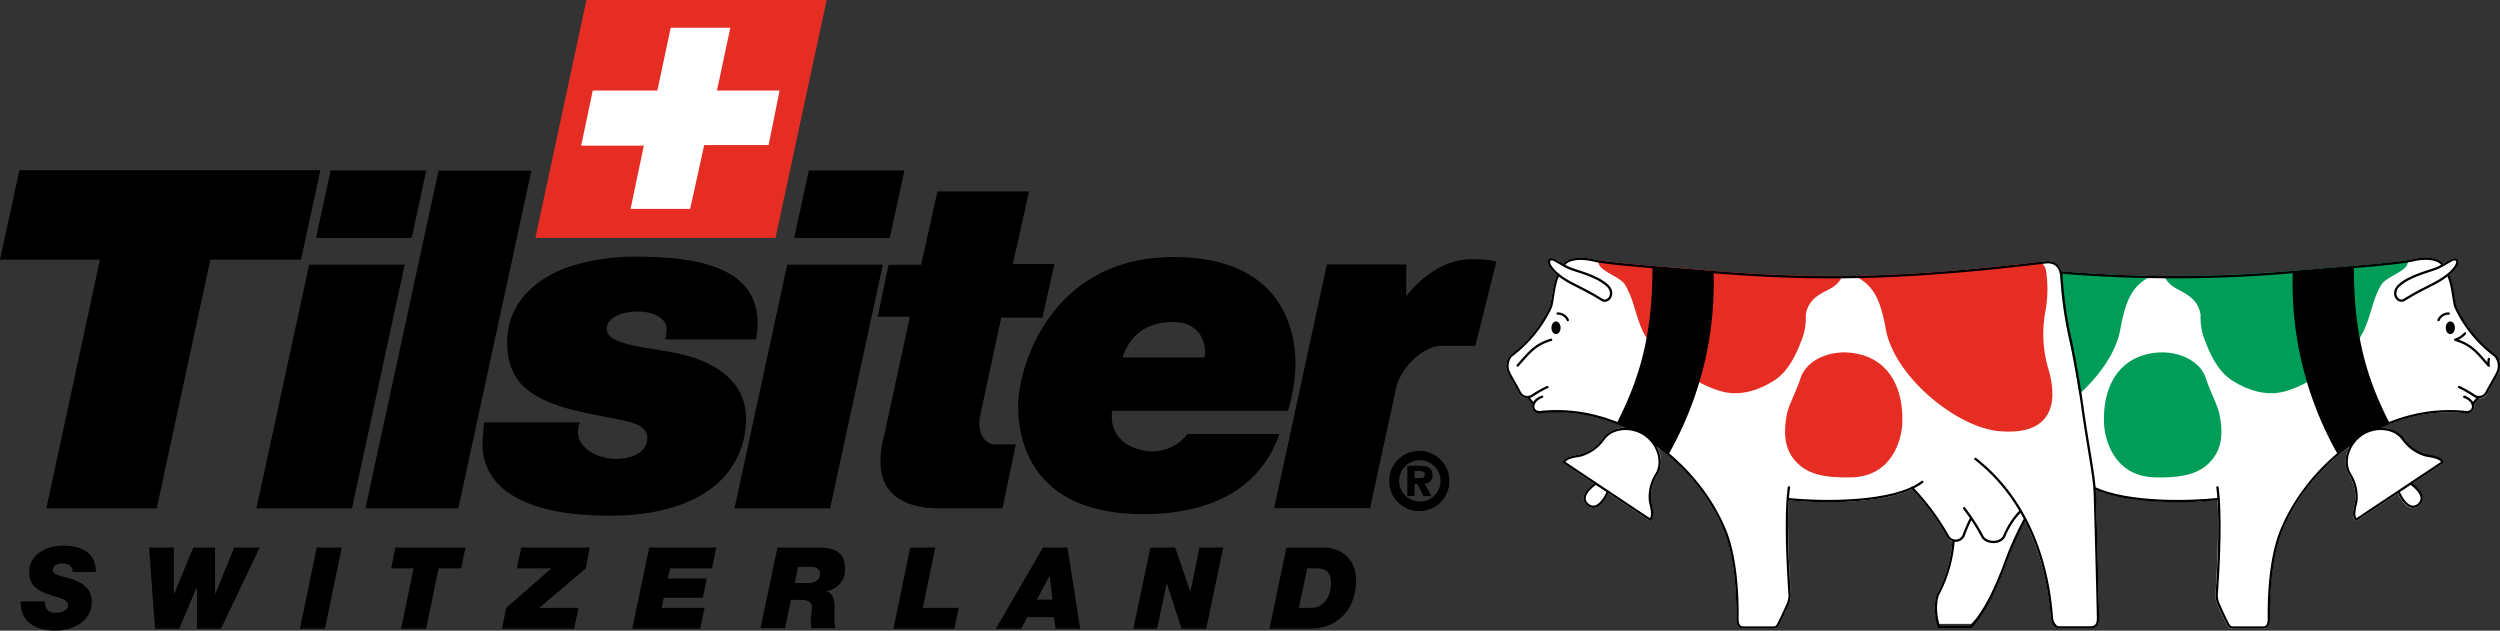
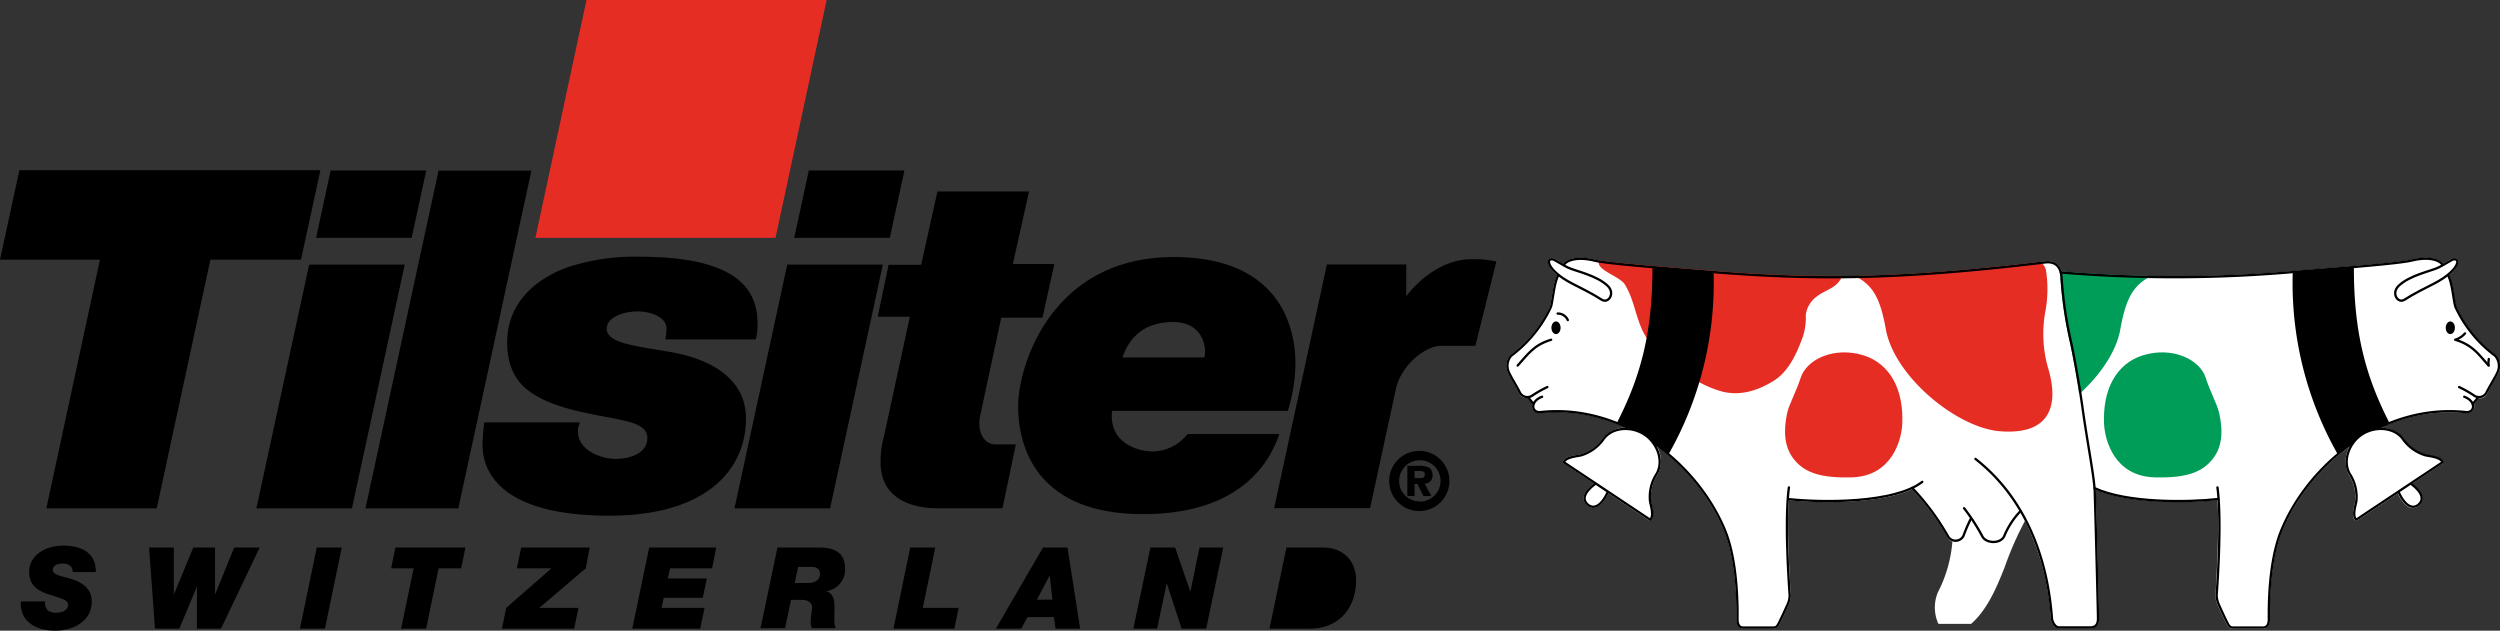
<svg xmlns="http://www.w3.org/2000/svg" viewBox="0 0 460.21 116.09">
  <rect x="0" y="0" width="460.21" height="116.09" fill="#333333" stroke="none" />
  <defs>
    <style>.cls-1,.cls-5{fill:#e62d24;}.cls-2,.cls-3,.cls-7{fill:#fff;}.cls-3{stroke:#fff;stroke-width:0.37px;}.cls-3,.cls-4,.cls-5,.cls-6,.cls-7,.cls-8{stroke-linecap:round;stroke-linejoin:round;}.cls-4{fill:#009d58;stroke:#009d58;}.cls-4,.cls-5{stroke-width:0.43px;}.cls-5{stroke:#e62d24;}.cls-6,.cls-8{fill:none;}.cls-6,.cls-7,.cls-8{stroke:#000;}.cls-6,.cls-7{stroke-width:0.43px;}.cls-8{stroke-width:0.43px;}</style>
  </defs>
  <title>Element 5</title>
  <g id="Ebene_2" data-name="Ebene 2">
    <g id="Ebene_1-2" data-name="Ebene 1">
      <polygon points="18.4 47.8 8.53 93.57 28.85 93.57 38.73 47.8 55.41 47.8 58.98 31.33 3.57 31.33 0 47.8 18.4 47.8" />
      <polygon points="74.5 48.71 64.79 93.57 47.2 93.57 56.91 48.71 74.5 48.71" />
      <polygon points="75.78 43.79 78.47 31.38 60.87 31.38 58.18 43.79 75.78 43.79" />
      <polygon points="97.82 31.41 84.37 93.57 67.28 93.57 80.73 31.41 97.82 31.41" />
      <path d="M271.59,63.66h-6.31c-3,0-7.45,3.71-8.33,8l-4.74,21.88H234.55l9.71-44.86h14.61v5.87c1.07-1.49,5.67-6.83,12-6.83a18.72,18.72,0,0,1,4.59.42Z" />
      <polygon points="162.52 48.71 152.81 93.57 135.21 93.57 144.92 48.71 162.52 48.71" />
      <polygon points="163.8 43.79 166.49 31.38 148.89 31.38 146.2 43.79 163.8 43.79" />
      <path d="M162.77,80.11l4.72-21.8h-5.92l2-9.56h6l3-13.51h16.86L186.45,48.6h7.64l-2.19,9.88h-7.59l-3.84,17.88c-.67,2.82.49,5.45,2.78,5.45H187l-2.46,11.75H172.35c-2.35,0-10.25-.57-10.25-8.44A17.49,17.49,0,0,1,162.77,80.11Z" />
      <path d="M212.62,75.63h24.46a31,31,0,0,0,1.39-8.44c0-2.67.11-19.87-22.43-19.87S187.42,67.4,187.42,74.77s3.31,19.87,23,19.87,23.93-11.54,25.1-14.74H218.61a8.29,8.29,0,0,1-6.31,3.2c-3.52,0-8.22-2-7.58-7.47Zm3.31-16.35c5.88,0,6.2,5.24,5.77,6.52H206.64C207.79,62.34,210.44,59.28,215.93,59.28Z" />
      <path d="M106.77,77.76H89.15a32.65,32.65,0,0,0-.32,4.17c0,3.27,1.42,13,23.39,13,17.41,0,25.1-8.17,25.1-17.89,0-7.62-7-10.95-13.3-12.13-6.14-1.14-12.34-1.55-12.34-4.38,0-2,2.75-3.2,5.77-3.2,2.08,0,5.24.91,5.24,3.15a8.35,8.35,0,0,1-.22,2h16.66a10.74,10.74,0,0,0,.33-2.78c0-5.73-2.83-12.44-21.69-12.44a39.66,39.66,0,0,0-13.24,1.92C97.66,51.68,93.36,56.51,93.36,63c0,4.25,1.49,7.32,4.44,9.29,4.22,2.83,9.83,3.69,15,4.7,3.53.69,6.36,1.29,6.36,3.64,0,2.81-3.17,3.84-5.77,3.84-3.17,0-7-1.82-7-5A3.88,3.88,0,0,1,106.77,77.76Z" />
      <polygon class="cls-1" points="142.76 43.79 152.17 0 107.96 0 98.56 43.79 142.76 43.79" />
-       <polygon class="cls-2" points="116.08 38.45 118.52 26.81 106.98 26.81 109.12 16.66 121.01 16.66 123.47 5.11 134.44 5.11 131.98 16.66 143.51 16.66 141.49 26.7 129.63 26.7 127.05 38.45 116.08 38.45" />
      <path class="cls-3" d="M286.85,50.66c-.82,1.53-1,4.92-1.38,5.9a23.65,23.65,0,0,1-7.29,8.93,2.84,2.84,0,0,0-.39,3.12c.46,1,1.59,2.78,2,3.67a1.36,1.36,0,0,0,1.53.79l0,0a9,9,0,0,0,1,1.21l0,0c-.33.82.2,1.63,1.28,1.51A29.67,29.67,0,0,1,300.1,79h0a5.15,5.15,0,0,0-4.87,1.74A7.81,7.81,0,0,1,291,83.83c-1,.2-2.82.37-3.12,1.27L293.72,89l-.05.06c-2.24,1.69-2.38,3-1.37,3.85s2.38.43,3.67-2.31l0-.08,7.77,5.17h0c.72-.63.18-2.36,0-3.37A7.78,7.78,0,0,1,305,87.23a5.34,5.34,0,0,0-.67-5.75h0a37.48,37.48,0,0,1,13.17,16c2.59,6.2,2.35,15.48,2.35,16.52s.45,1.52,1,1.52h5.61c.5,0,.59-.17.82-.47s1.62-3.36,1.81-3.81a3.87,3.87,0,0,0,.37-1.7c-.11-2.11-.78-12.73-.33-17.59v-.09c5.51.62,16.9.8,22.89-2h0a45.15,45.15,0,0,1,6.65,9,1.37,1.37,0,0,0,.93.7v0a24.8,24.8,0,0,1-2.72,9.6,7.11,7.11,0,0,0,.07,5.5h5.83c3.07-2.7,4.82-7.18,6.06-10.28a61.19,61.19,0,0,1,3.88-8.81l.06-.08a47.48,47.48,0,0,1,4.95,18.38c.06.64.62,1.61,1.27,1.61h5.74c.86,0,1.46-.36,1.46-1.63,0-1.05-.43-17.91-.6-23.3,0-.22,0-.47-.05-.73l0,0c6,2.8,17.32,2.62,22.81,2V92c.44,4.86-.23,15.48-.34,17.59a4.18,4.18,0,0,0,.37,1.7c.19.45,1.59,3.51,1.82,3.81s.31.47.82.47h5.6c.58,0,1-.47,1-1.52s-.24-10.32,2.36-16.52a37.29,37.29,0,0,1,13.19-16h0a5.34,5.34,0,0,0-.66,5.75,7.83,7.83,0,0,1,1.2,5.08c-.21,1-.74,2.74,0,3.37h0l7.78-5.18,0,.09c1.29,2.74,2.61,3.18,3.66,2.31s.87-2.16-1.36-3.85l-.06-.06,5.83-3.89c-.3-.9-2.1-1.07-3.11-1.27a7.78,7.78,0,0,1-4.22-3.07A5.18,5.18,0,0,0,437.39,79h0a29.7,29.7,0,0,1,16.52-3.15c1.09.12,1.62-.69,1.28-1.52l0,0a7.68,7.68,0,0,0,1-1.21l0,0a1.36,1.36,0,0,0,1.53-.79c.38-.89,1.5-2.72,2-3.67a2.84,2.84,0,0,0-.4-3.12A23.51,23.51,0,0,1,452,56.56c-.43-1-.56-4.37-1.39-5.9l0-.09a4.67,4.67,0,0,0,1.73-2.23c.11-.53-.38-.78-1-.49-.44.22-1,.59-1.65.95l-.1-.12c-.49-.68-2.32-1.5-5.57-.71-2.44.58-11.89,1.3-21,2.05a252.51,252.51,0,0,1-43.65.14h0a2.38,2.38,0,0,0-2.89-1.85c-27.92,3.37-43.68,3.22-62,1.72-9.12-.75-18.57-1.47-21-2.05-3.26-.79-5.09,0-5.57.71l-.1.12c-.63-.36-1.22-.73-1.66-.95-.6-.29-1.08,0-1,.49a4.54,4.54,0,0,0,1.73,2.23Z" />
      <path class="cls-4" d="M408.32,76.14c-.32-1.53-1.73-4.12-2.49-6.53-1.05-3.29-6-5.62-11.29-4-4.78,1.5-7.3,6.14-7,12.49.15,2.76,1.79,9.37,9.12,9.56,5.6.15,8.31-.88,10.09-2.84C409,82.46,409,79.25,408.32,76.14Z" />
      <path class="cls-4" d="M382.9,72.13c3.64-3.38,6.5-7.55,7.21-11.57,1-5.59,2.32-7.88,5.12-9.57h0c-4.9-.11-10.11-.37-15.86-.82l0,0a5.42,5.42,0,0,1,.13.89,73.34,73.34,0,0,0,1.79,12.11c.19.85.93,4.51,1.63,8.93Z" />
-       <path class="cls-4" d="M398.71,51c8.46.06,16.13-.34,24.31-1s16.5-1.31,20-1.85v.06c.12,1.49-3.87,2.51-4.82,4.07-2.39,3.93-1.94,8.49-5.79,11.92-2.91,2.6-6.47,6-11.55,7.55-3.79,1.17-7.33-.32-9.79-1.86-2.62-1.65-4.12-4.86-5.27-8.08a11.47,11.47,0,0,1-.49-3.81,5.16,5.16,0,0,0-2-3.51c-1.74-1.43-3.52-1.54-4.56-3.48Z" />
      <path class="cls-5" d="M329.18,76.14c.32-1.53,1.73-4.12,2.5-6.53,1.05-3.29,6-5.62,11.28-4,4.79,1.5,7.3,6.14,7,12.49-.15,2.76-1.8,9.37-9.12,9.56-5.61.15-8.32-.88-10.09-2.84C328.54,82.46,328.54,79.25,329.18,76.14Z" />
      <path class="cls-5" d="M375.24,48.45c-13.19,1.56-23.65,2.33-33,2.53h0c2.81,1.69,4.12,4,5.12,9.57,1.53,8.6,12.91,17.92,20.69,18.61,11.73,1,9.79-8,8.74-11.43a23,23,0,0,1-.52-10.22,22.5,22.5,0,0,0,.15-7.74c-.25-.87-.58-1.18-1.23-1.33Z" />
      <path class="cls-5" d="M338.8,51c-8.47.06-16.14-.34-24.31-1s-16.5-1.31-20-1.85v.06c-.11,1.49,3.87,2.51,4.82,4.07,2.39,3.93,1.94,8.49,5.79,11.92,2.91,2.6,6.47,6,11.55,7.55,3.79,1.17,7.33-.32,9.79-1.86,2.62-1.65,4.12-4.86,5.27-8.08a11.21,11.21,0,0,0,.49-3.81,5.13,5.13,0,0,1,2-3.51C336,53.08,337.77,53,338.82,51Z" />
      <path class="cls-6" d="M379.39,50.16A252.51,252.51,0,0,0,423,50c9.11-.75,18.56-1.47,21-2.05,3.25-.79,5.08,0,5.57.71" />
      <path class="cls-6" d="M443.84,89.05c2.23,1.69,2.37,3,1.36,3.85s-2.37.43-3.66-2.31" />
      <path class="cls-7" d="M450.65,50.66c.83,1.53,1,4.92,1.39,5.9a23.51,23.51,0,0,0,7.28,8.93,2.84,2.84,0,0,1,.4,3.12c-.47,1-1.59,2.78-2,3.67a1.57,1.57,0,0,1-2.33.5,21,21,0,0,0-2.71-1.53" />
      <path class="cls-7" d="M458.13,67.29c-1.91-2.1-2.95-3.78-6.17-4.75a3.83,3.83,0,0,0,1.8-1.16" />
-       <path class="cls-7" d="M450.77,57.72a2,2,0,0,0-1.87,1.2" />
      <path d="M451.06,59.17c.47,0,.85.52.85,1.17s-.38,1.16-.85,1.16-.84-.52-.84-1.16S450.6,59.17,451.06,59.17Z" />
      <path class="cls-6" d="M456.2,73.1a7.68,7.68,0,0,1-1,1.21" />
      <path class="cls-6" d="M441.5,52.67c2-2,6.11-2.79,7.4-3.43.89-.45,1.84-1.07,2.46-1.39s1.09,0,1,.49c-.23,1.08-1.8,2.58-4.26,3.85-1.17.6-3.7,1.83-5.5,3C441.44,55.91,440.15,54.05,441.5,52.67Z" />
      <path class="cls-6" d="M458.09,67.23a6.25,6.25,0,0,1,.06-1.14" />
      <path d="M433.31,49.24c0,11.92,2.13,20,6.54,28.59-4,1.49-7.26,4.19-9.49,5.83a63.74,63.74,0,0,1-8.3-33.6Z" />
      <path d="M304.19,49.24c0,11.92-2.13,20-6.54,28.59,4,1.49,7.26,4.19,9.49,5.83a63.74,63.74,0,0,0,8.3-33.6Z" />
      <path class="cls-6" d="M329.16,91.87c6.16.68,19.58.82,24.7-3.17" />
      <path class="cls-6" d="M352,89.82a45.15,45.15,0,0,1,6.65,9,1.62,1.62,0,0,0,2.8-.19,29.4,29.4,0,0,1,1.31-3.06" />
      <path class="cls-6" d="M361.56,93.56a35.46,35.46,0,0,1,3.36,5.19c.68,1.29,3.27,1.42,4,0a14.8,14.8,0,0,1,3-4.64" />
-       <path class="cls-6" d="M359.61,99.58a24.8,24.8,0,0,1-2.72,9.6c-.83,1.5-.56,4.6.07,6.24h5.83c3.07-3.44,4.82-7.92,6.06-11a61.19,61.19,0,0,1,3.88-8.81" />
      <path class="cls-6" d="M363.65,84.48c12.63,9.86,13.75,25.51,14.09,29.41.06.64.62,1.61,1.27,1.61h5.74c.86,0,1.46-.36,1.46-1.63,0-1.05-.43-17.91-.6-23.3-.1-2.88-1.31-8.75-2.26-15.55-.79-5.64-1.84-10.82-2.06-11.84a73.34,73.34,0,0,1-1.79-12.11c-.15-2.39-1.57-2.94-3-2.77-27.92,3.37-43.68,3.22-62,1.72-9.12-.75-18.57-1.47-21-2.05-3.26-.79-5.09,0-5.57.71" />
      <path class="cls-7" d="M286.85,50.66c-.82,1.53-1,4.92-1.38,5.9a23.65,23.65,0,0,1-7.29,8.93,2.84,2.84,0,0,0-.39,3.12c.46,1,1.59,2.78,2,3.67a1.58,1.58,0,0,0,2.34.5,21,21,0,0,1,2.71-1.53" />
      <path class="cls-7" d="M279.38,67.29c1.9-2.1,2.95-3.78,6.16-4.75" />
      <path class="cls-7" d="M286.74,57.72a2,2,0,0,1,1.87,1.2" />
      <path d="M286.44,59.17c-.47,0-.85.52-.85,1.17s.38,1.16.85,1.16.84-.52.84-1.16S286.91,59.17,286.44,59.17Z" />
      <path class="cls-6" d="M281.3,73.1a9,9,0,0,0,1,1.21" />
      <path class="cls-8" d="M296,52.67c-2-2-6.11-2.79-7.4-3.43-.9-.45-1.84-1.07-2.47-1.39s-1.08,0-1,.49c.22,1.08,1.79,2.58,4.26,3.85,1.16.6,3.7,1.83,5.49,3C296.06,55.91,297.36,54.05,296,52.67Z" />
      <path class="cls-6" d="M408.37,91.86c-5.49.62-16.78.8-22.79-2" />
      <path class="cls-6" d="M329.31,89.73c-.83,6.22,0,17.7.14,19.81a3.87,3.87,0,0,1-.37,1.7c-.19.45-1.59,3.51-1.81,3.81s-.32.47-.82.47h-5.61c-.58,0-1-.47-1-1.52s.24-10.32-2.35-16.52c-5.16-12.33-18.84-23.24-33.88-21.62-1.73.19-2-2,.26-2.82" />
      <path class="cls-6" d="M408.2,89.73c.82,6.22,0,17.7-.15,19.81a4.18,4.18,0,0,0,.37,1.7c.19.45,1.59,3.51,1.82,3.81s.31.47.82.47h5.6c.58,0,1-.47,1-1.52s-.24-10.32,2.36-16.52c5.15-12.33,18.83-23.24,33.87-21.62,1.73.19,2-2-.26-2.82" />
      <path class="cls-7" d="M433.73,95.68,449.62,85.1c-.3-.91-2.1-1.08-3.11-1.28a7.83,7.83,0,0,1-4.23-3.07c-1.63-2.14-5.12-2.34-7.51-.75s-3.56,4.89-2.22,7.23a7.76,7.76,0,0,1,1.21,5.08c-.21,1-.75,2.73,0,3.36Z" />
      <path class="cls-6" d="M293.67,89.05c-2.24,1.69-2.38,3-1.37,3.85s2.38.43,3.67-2.31" />
      <path class="cls-7" d="M303.78,95.68,287.89,85.1c.3-.9,2.1-1.07,3.12-1.27a7.81,7.81,0,0,0,4.22-3.07c1.63-2.15,5.12-2.35,7.51-.75s3.56,4.89,2.22,7.22a7.78,7.78,0,0,0-1.21,5.08c.21,1,.75,2.74,0,3.37Z" />
      <path d="M13.36,105.31a1.36,1.36,0,0,0-.52-1.23,2.27,2.27,0,0,0-1.34-.34c-.78,0-1.78.23-1.78,1.22s2.24,1.19,3.7,1.71c2.6.92,3.47,2.34,3.47,4.12,0,3.6-3.49,5.3-6.73,5.3-3.43,0-6.53-1.57-6.34-5.38H8.28a2.18,2.18,0,0,0,.56,1.69,2.51,2.51,0,0,0,1.7.38c.89,0,2-.46,2-1.44s-1.52-1.24-3.6-1.93c-1.81-.61-3.57-1.57-3.57-4.06,0-3.37,3.26-4.91,6.27-4.91,3.18,0,6.05,1.19,6,4.87Z" />
      <path d="M40.68,115.73H36.25V108h0L33,115.73H28.53l-1.09-14.94H32v8.68h0l3.58-8.68h4v8.68h0l3.53-8.68h4.69Z" />
      <path d="M58.31,100.79h4.6l-3.09,14.94H55.21Z" />
      <path d="M76.14,104.62H72l.79-3.83H85.68l-.79,3.83H80.74l-2.3,11.11h-4.6Z" />
      <path d="M93.18,111.9l8.33-7.28H95.15l.79-3.83h12.62l-.73,3.83-8.56,7.28h7.22l-.8,3.83H92.41Z" />
      <path d="M119.51,100.79h12.34l-.77,3.83h-7.74l-.4,1.86h7.17l-.73,3.56h-7.19l-.4,1.86h7.91l-.8,3.83H116.39Z" />
      <path d="M143.12,100.79h7.57c2.76,0,4.87.76,4.87,3.91a4,4,0,0,1-3.49,4.13v0c1.36.37,1.55,1.65,1.55,3s-.17,2.93.21,3.81h-4.4a3.74,3.74,0,0,1-.18-1.47c0-.71.23-1.63.23-2.38s-.59-1.36-1.87-1.36h-2l-1.09,5.21H140Zm3.18,6.53h2.42c1.53,0,2.24-.77,2.24-1.67,0-.59-.35-1.3-1.55-1.3h-2.49Z" />
      <path d="M167.56,100.79h4.61l-2.3,11.11h6.61l-.8,3.83H164.47Z" />
      <path d="M192,100.79h4.51l2.33,14.94h-4.52L194,113.6h-4.88L188,115.73h-4.68Zm-1.13,9.6h2.86l-.5-4.47h0Z" />
      <path d="M211.77,100.79h4.56l2.8,8.16h0l1.68-8.16h4.37l-3.14,14.94h-4.52l-2.74-8.37h0L213,115.73h-4.37Z" />
-       <path d="M236.81,100.79h6.88c2.74,0,6.19,1.72,5.94,6.59s-3.37,8.35-8.56,8.35h-7.38Zm2.3,11.11h2.22c3,0,3.7-3.12,3.7-4.5,0-2.24-1.15-2.78-2.7-2.78h-1.69Z" />
+       <path d="M236.81,100.79h6.88c2.74,0,6.19,1.72,5.94,6.59s-3.37,8.35-8.56,8.35h-7.38m2.3,11.11h2.22c3,0,3.7-3.12,3.7-4.5,0-2.24-1.15-2.78-2.7-2.78h-1.69Z" />
      <path d="M261.25,83a5.54,5.54,0,1,1-5.52,5.54A5.53,5.53,0,0,1,261.25,83Zm0,9.34a3.81,3.81,0,1,0-3.69-3.8A3.73,3.73,0,0,0,261.25,92.29Zm-2.18-6.6h2.17c1.58,0,2.47.39,2.47,1.76A1.39,1.39,0,0,1,262.23,89l1.26,2.32h-1.44l-1.12-2.23h-.53V91.3h-1.33ZM260.4,88h1.11c.5,0,.78-.18.78-.73s-.65-.57-1.08-.57h-.81Z" />
    </g>
  </g>
</svg>